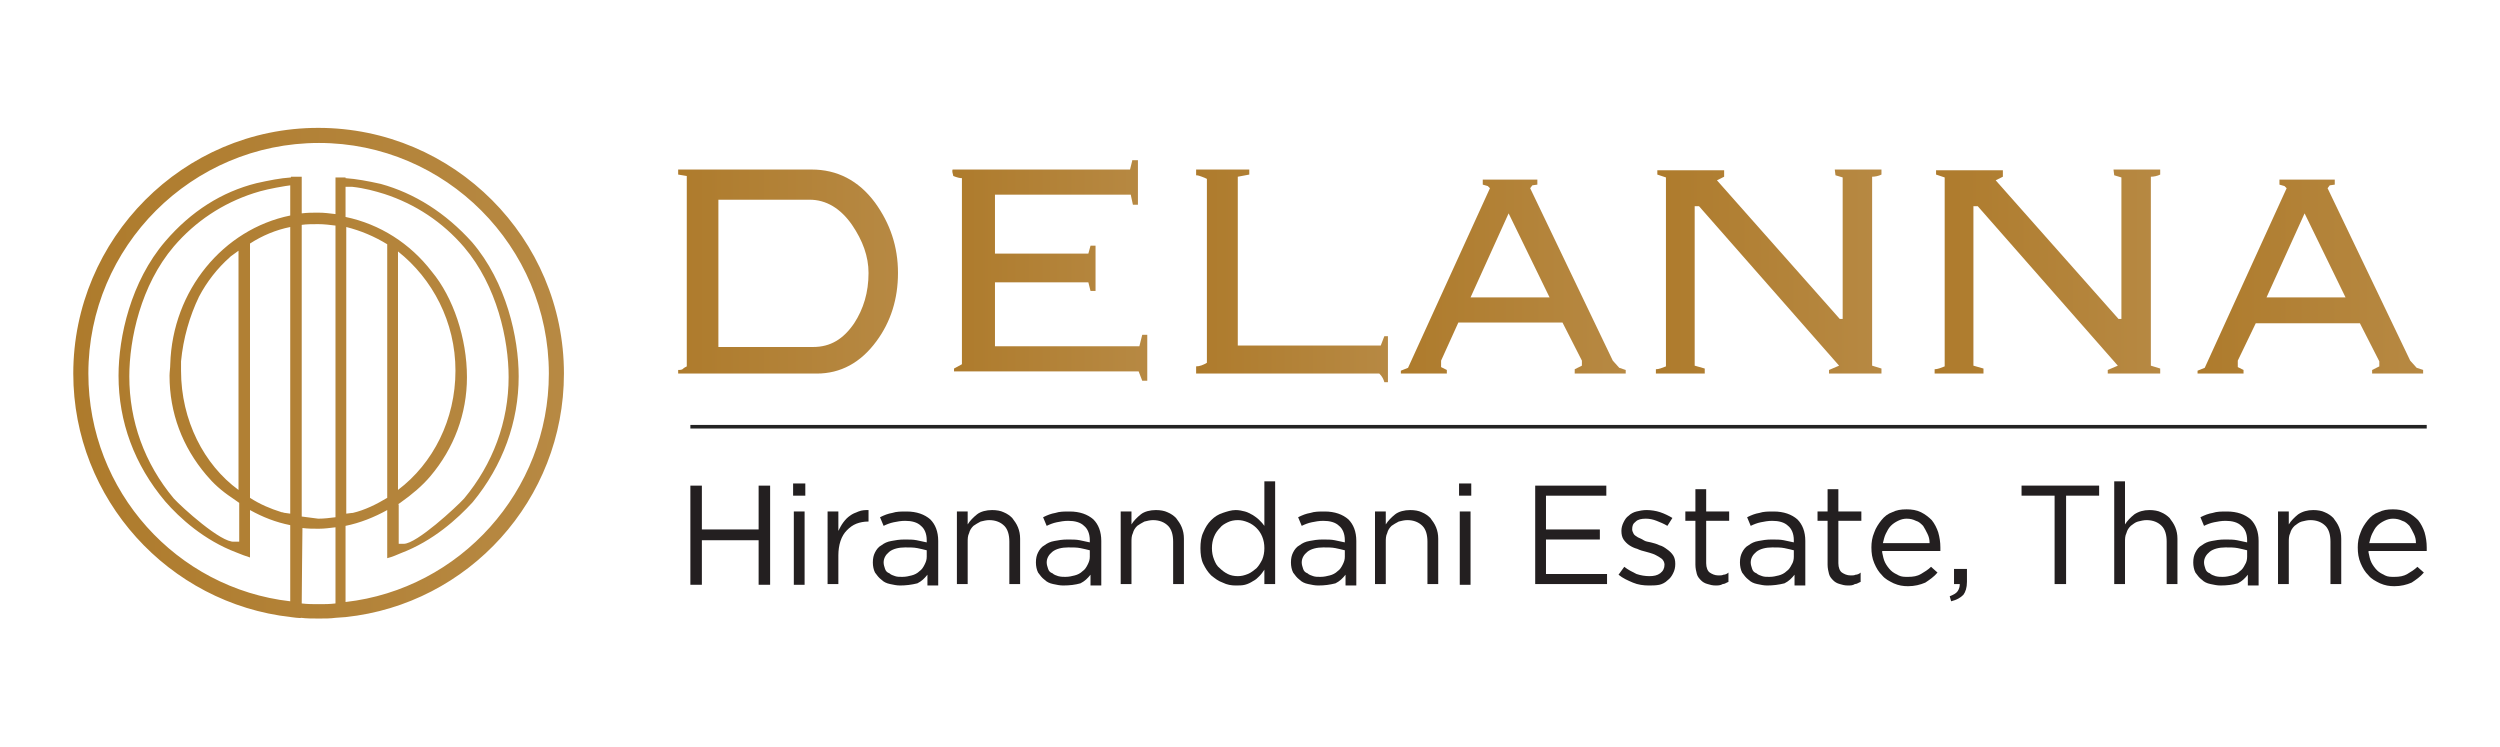
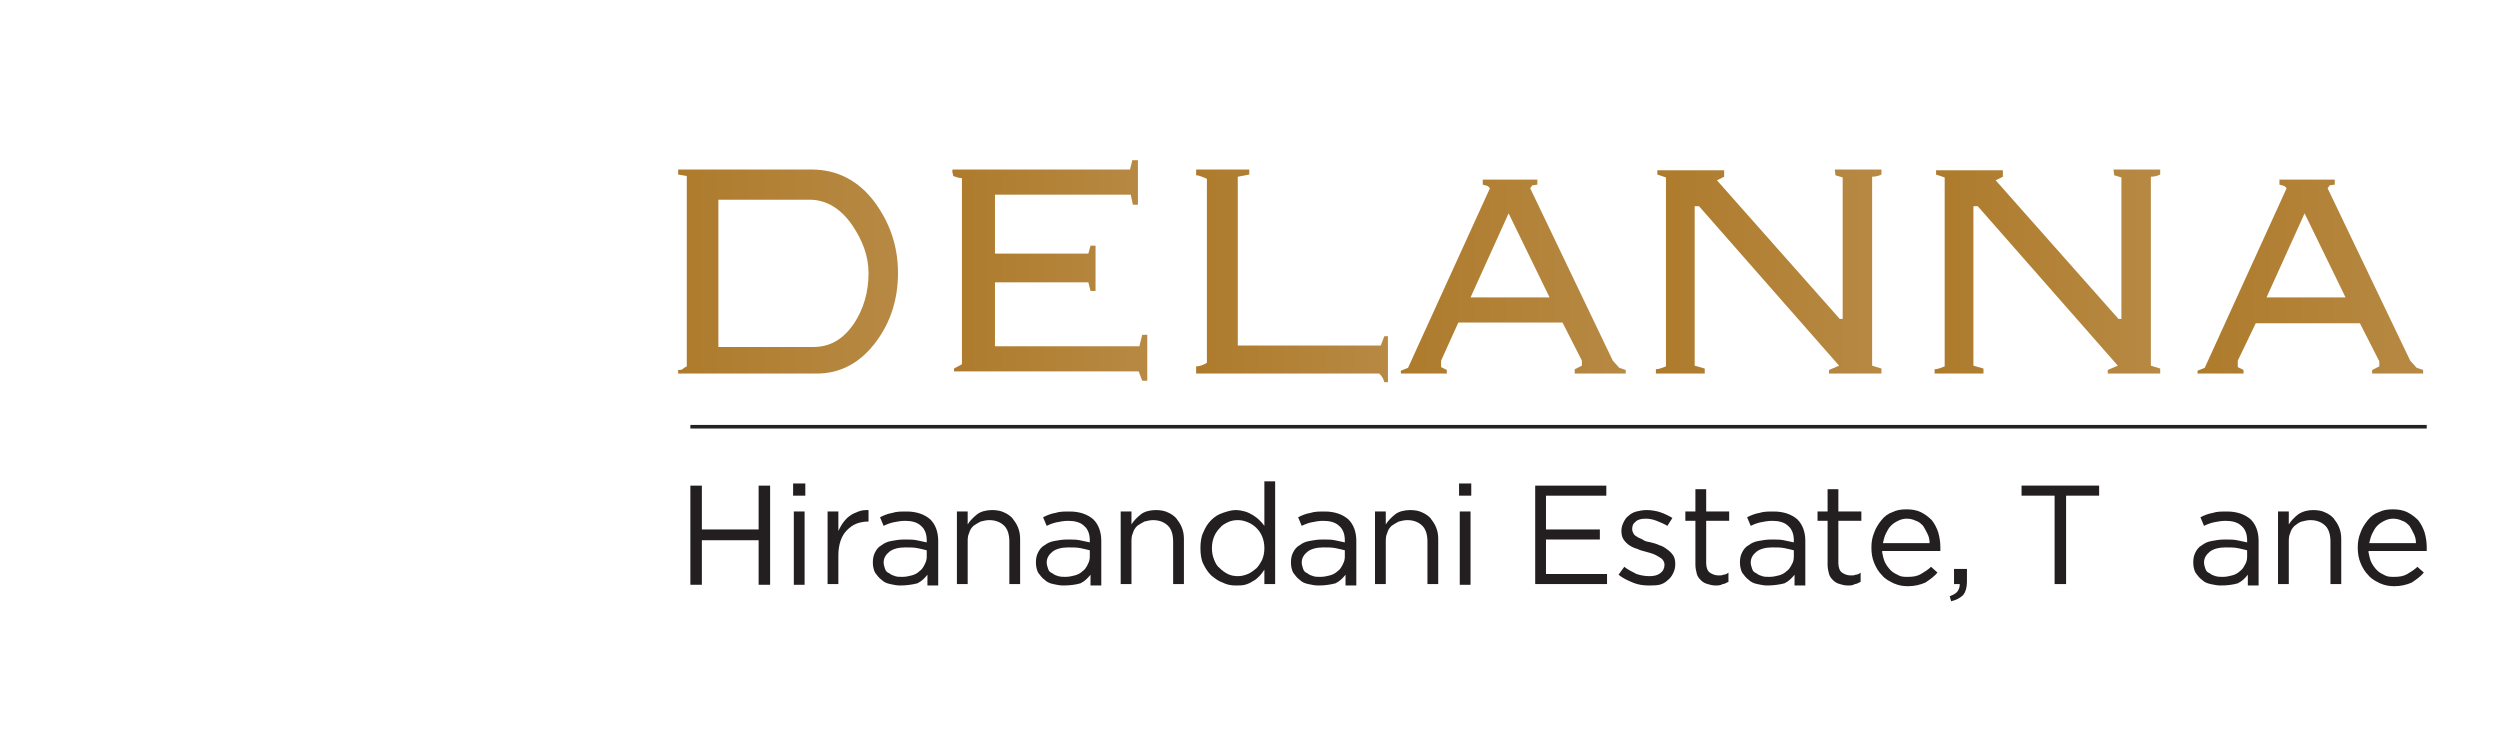
<svg xmlns="http://www.w3.org/2000/svg" version="1.1" id="Layer_1" x="0px" y="0px" viewBox="0 0 348 104" style="enable-background:new 0 0 348 104;" xml:space="preserve">
  <style type="text/css">
	.st0{display:none;fill:url(#SVGID_1_);}
	.st1{fill:url(#SVGID_00000142856133776763451650000016728008723484796346_);}
	.st2{fill:url(#SVGID_00000083778677881535937060000004391675499236609450_);}
	.st3{fill:url(#SVGID_00000013163921658383803840000007799754344927384240_);}
	.st4{fill:url(#SVGID_00000148637045311829728760000011168281824530234533_);}
	.st5{fill:url(#SVGID_00000010298716056637627000000018324984284139915956_);}
	.st6{fill:url(#SVGID_00000038399145549271799840000004293742133248532883_);}
	.st7{fill:url(#SVGID_00000174584241444961381450000011019871149565452698_);}
	.st8{fill:url(#SVGID_00000119112752742279834280000009766083827910949284_);}
	.st9{fill:#231F20;}
	.st10{fill:none;stroke:#232323;stroke-width:0.5;stroke-miterlimit:10;}
</style>
  <linearGradient id="SVGID_1_" gradientUnits="userSpaceOnUse" x1="-159.571" y1="-70.714" x2="-81.571" y2="-70.714">
    <stop offset="0" style="stop-color:#AE7B2C" />
    <stop offset="1" style="stop-color:#B78943" />
  </linearGradient>
  <rect x="-159.6" y="-103.3" class="st0" width="78" height="65.1" />
  <g>
    <linearGradient id="SVGID_00000049217003994021840750000012639228674137566889_" gradientUnits="userSpaceOnUse" x1="10.214" y1="52" x2="78.524" y2="52">
      <stop offset="0" style="stop-color:#AE7B2C" />
      <stop offset="1" style="stop-color:#B78943" />
    </linearGradient>
-     <path style="fill:url(#SVGID_00000049217003994021840750000012639228674137566889_);" d="M46.7,73.4V84c-0.8,0.1-1.6,0.1-2.3,0.1   c-0.8,0-1.6,0-2.4-0.1c0-3.1,0.1-8.7,0.1-10.5c0.8,0.1,1.5,0.1,2.3,0.1C45.1,73.6,45.9,73.5,46.7,73.4 M25.2,51.6   c0-0.4,0-0.9,0-1.3c0.3-3.2,1.2-6.3,2.5-9c1.1-2.1,2.6-4,4.3-5.5c0,0,0.1-0.1,0.1-0.1l1.1-0.8v33.3C28.4,64.7,25.2,58.5,25.2,51.6    M55.4,35L55.4,35c4.8,3.8,8,9.8,8,16.6c0,6.8-3.1,12.9-8,16.6V35z M48.2,31.6c2,0.5,3.9,1.3,5.7,2.4v35.3   c-1.5,0.9-3.1,1.7-4.8,2.1c0,0-0.1,0-0.1,0l-0.8,0.1V31.6z M39.7,71.4c-0.2,0-0.3-0.1-0.5-0.1c-1.6-0.5-3-1.1-4.4-2V33.9   c1.7-1.1,3.6-1.9,5.6-2.3v39.9L39.7,71.4z M42,71.9V31.3c0.7-0.1,1.5-0.1,2.3-0.1c0.8,0,1.6,0.1,2.4,0.2v40.6   c-0.8,0.1-1.6,0.2-2.4,0.2C43.5,72.1,42.8,72,42,71.9 M24.2,69.4L24.2,69.4C20.1,64.5,18,58.6,18,52.4c0-5.2,1.6-12.7,6.2-18.1   c3-3.5,6.8-6,11.1-7.4c1.2-0.4,2.6-0.7,4.4-1l0.7-0.1v4.2c-9.3,1.9-16.4,10.4-16.7,20.7c0,0.5-0.1,1.1-0.1,1.6   c0,5.2,1.8,9.9,5.1,13.8c1,1.2,2.1,2.2,3.6,3.2c0.3,0.2,0.7,0.5,1,0.7v5.4h-0.7C30.8,75.6,25.3,70.6,24.2,69.4 M55.4,70.2l0.3-0.2   c1.7-1.2,3.1-2.4,4.2-3.7c3.3-3.9,5.1-8.7,5.1-13.8c0-5.4-1.9-11.1-4.9-14.7c-3-3.9-7.2-6.6-12-7.6v-4.2L49,26   c1.8,0.2,3.2,0.6,4.5,1c4.3,1.4,8.1,3.9,11.1,7.4c4.6,5.4,6.2,12.9,6.2,18.1c0,6.2-2.2,12.1-6.2,16.9c-1.1,1.2-6.6,6.3-8.4,6.3   h-0.7V70.2z M12.3,52c0-17.7,14.4-32.1,32.1-32.1C62,19.9,76.4,34.3,76.4,52c0,16.4-12.4,30-28.3,31.8V73.2c2-0.4,4-1.2,5.8-2.2   v6.7c0.8-0.2,1.4-0.5,1.9-0.7c4.5-1.7,7.9-4.8,10-7.1c4.2-5.1,6.4-11.2,6.4-17.5c0-5.4-1.7-13.1-6.5-18.7c-3.7-4.1-8-6.8-12.7-8.1   c-1.8-0.4-3.4-0.7-4.9-0.8v-0.1h-1.4v5.1c-0.8-0.1-1.6-0.2-2.4-0.2c-0.8,0-1.5,0-2.3,0.1v-5.1c0,0-0.1,0-0.1,0v0h-1.4v0.1   c-1.5,0.1-3,0.4-4.8,0.8c-4.8,1.2-9.1,3.9-12.7,8.1c-4.8,5.6-6.5,13.3-6.5,18.7c0,6.4,2.2,12.4,6.5,17.5c2,2.3,5.4,5.4,9.9,7.1   c0.7,0.3,1.3,0.5,1.9,0.7v-6.6c1.8,1,3.6,1.7,5.6,2.1v10.6C24.6,81.9,12.3,68.4,12.3,52 M10.2,52c0,17.5,13.3,32,30.3,33.9   c0,0,1.4,0.2,1.4,0.1c0.8,0.1,1.6,0.1,2.5,0.1c0.8,0,1.6,0,2.3-0.1l1.4-0.1C65.2,84.1,78.5,69.6,78.5,52   c0-18.8-15.3-34.2-34.2-34.2C25.5,17.8,10.2,33.2,10.2,52" />
    <g>
      <g>
        <g>
          <linearGradient id="SVGID_00000023276608985866639630000015432930105283618223_" gradientUnits="userSpaceOnUse" x1="94.381" y1="37.819" x2="125.004" y2="37.819">
            <stop offset="0" style="stop-color:#AE7B2C" />
            <stop offset="1" style="stop-color:#B78943" />
          </linearGradient>
          <path style="fill:url(#SVGID_00000023276608985866639630000015432930105283618223_);" d="M100,27.8h12.7c2.3,0,4.3,1.2,5.9,3.5      c1.5,2.2,2.3,4.4,2.3,6.7c0,2.7-0.7,5-2,7c-1.5,2.2-3.3,3.3-5.7,3.3H100V27.8z M94.4,23.6v0.7l1.2,0.2V51      c-0.2,0.1-0.4,0.2-0.6,0.4c-0.2,0.1-0.4,0.1-0.6,0.1V52h19.3c3.3,0,6.1-1.5,8.3-4.5c2-2.7,3-5.9,3-9.5c0-3.7-1.1-6.9-3.2-9.8      c-2.3-3.1-5.3-4.6-8.8-4.6H94.4z" />
          <linearGradient id="SVGID_00000068654529176526782310000001498140288566907302_" gradientUnits="userSpaceOnUse" x1="132.667" y1="37.732" x2="159.691" y2="37.732">
            <stop offset="0" style="stop-color:#AE7B2C" />
            <stop offset="1" style="stop-color:#B78943" />
          </linearGradient>
          <path style="fill:url(#SVGID_00000068654529176526782310000001498140288566907302_);" d="M157.6,22.4l-0.3,1.2h-24.7      c-0.1,0.2,0,0.5,0.1,0.9c0.5,0.2,0.9,0.3,1.2,0.3v25.9l-1.1,0.6v0.4h25.7L159,53h0.7v-6.4H159l-0.4,1.6h-20.1v-8.9h13l0.3,1.2      h0.7v-6.3h-0.7l-0.3,1.1h-13v-8.2h18.9l0.3,1.4h0.7v-6.2H157.6z" />
          <linearGradient id="SVGID_00000124130613959000466100000008177024546772500097_" gradientUnits="userSpaceOnUse" x1="166.548" y1="38.431" x2="193.196" y2="38.431">
            <stop offset="0" style="stop-color:#AE7B2C" />
            <stop offset="1" style="stop-color:#B78943" />
          </linearGradient>
          <path style="fill:url(#SVGID_00000124130613959000466100000008177024546772500097_);" d="M166.5,23.6v0.8c0.3,0,0.5,0.1,0.8,0.2      c0.3,0.1,0.5,0.2,0.7,0.3v25.6c-0.5,0.3-1,0.5-1.5,0.5v1H192c0.4,0.4,0.6,0.8,0.7,1.2h0.5v-6.4h-0.5l-0.5,1.3h-19.9V24.6      l1.6-0.3v-0.7H166.5z" />
          <linearGradient id="SVGID_00000108304551776700227440000005589001479252017331_" gradientUnits="userSpaceOnUse" x1="195.117" y1="38.474" x2="226.44" y2="38.474">
            <stop offset="0" style="stop-color:#AE7B2C" />
            <stop offset="1" style="stop-color:#B78943" />
          </linearGradient>
          <path style="fill:url(#SVGID_00000108304551776700227440000005589001479252017331_);" d="M210,29.7l5.7,11.7h-11L210,29.7z       M206.4,25v0.7l0.7,0.2l0.3,0.3l-11.4,25l-1,0.4V52h6.4v-0.5l-0.8-0.4l0-0.9l2.4-5.3h14.5l2.7,5.3l0,0.7l-1,0.5V52h7.1v-0.5      l-0.9-0.3l-0.9-1l-11.5-24l0.3-0.4l0.7-0.1V25H206.4z" />
          <linearGradient id="SVGID_00000178908978508954328850000017358480064173345435_" gradientUnits="userSpaceOnUse" x1="230.545" y1="37.819" x2="261.955" y2="37.819">
            <stop offset="0" style="stop-color:#AE7B2C" />
            <stop offset="1" style="stop-color:#B78943" />
          </linearGradient>
          <path style="fill:url(#SVGID_00000178908978508954328850000017358480064173345435_);" d="M255.4,23.6l0.1,0.8l1,0.3v19.7l-0.4,0      L239,25.1l1-0.5v-0.9h-9.3v0.6l1.2,0.4V51c-0.5,0.2-1,0.4-1.4,0.4V52h6.8v-0.7l-1.4-0.4V28.7h0.6L256,50.9l-1.4,0.6V52h7.3v-0.7      l-1.3-0.4V24.6c0.4,0,0.9-0.1,1.3-0.3v-0.7H255.4z" />
          <linearGradient id="SVGID_00000078040132048889361830000010499095588439310732_" gradientUnits="userSpaceOnUse" x1="269.424" y1="37.819" x2="300.834" y2="37.819">
            <stop offset="0" style="stop-color:#AE7B2C" />
            <stop offset="1" style="stop-color:#B78943" />
          </linearGradient>
          <path style="fill:url(#SVGID_00000078040132048889361830000010499095588439310732_);" d="M294.2,23.6l0.1,0.8l1,0.3v19.7l-0.4,0      l-17.1-19.3l1-0.5v-0.9h-9.3v0.6l1.2,0.4V51c-0.5,0.2-1,0.4-1.4,0.4V52h6.8v-0.7l-1.4-0.4V28.7h0.6l19.5,22.2l-1.4,0.6V52h7.3      v-0.7l-1.3-0.4V24.6c0.4,0,0.9-0.1,1.3-0.3v-0.7H294.2z" />
          <linearGradient id="SVGID_00000081630751565554012600000009277752033804590727_" gradientUnits="userSpaceOnUse" x1="305.945" y1="38.474" x2="337.267" y2="38.474">
            <stop offset="0" style="stop-color:#AE7B2C" />
            <stop offset="1" style="stop-color:#B78943" />
          </linearGradient>
          <path style="fill:url(#SVGID_00000081630751565554012600000009277752033804590727_);" d="M320.8,29.7l5.7,11.7h-11L320.8,29.7z       M317.3,25v0.7l0.7,0.2l0.3,0.3l-11.4,25l-1,0.4V52h6.4v-0.5l-0.8-0.4l0-0.9L314,45h14.5l2.7,5.3l0,0.7l-1,0.5V52h7.1v-0.5      l-0.9-0.3l-0.9-1l-11.5-24l0.3-0.4l0.7-0.1V25H317.3z" />
        </g>
        <g>
          <g>
            <path class="st9" d="M96.1,67.6h1.6v6.1h7.9v-6.1h1.6v13.8h-1.6v-6.2h-7.9v6.2h-1.6V67.6z" />
            <path class="st9" d="M110.4,67.3h1.7V69h-1.7V67.3z M110.5,71.2h1.5v10.2h-1.5V71.2z" />
          </g>
          <g>
            <path class="st9" d="M115.2,71.2h1.5v2.7c0.2-0.4,0.4-0.8,0.7-1.2c0.3-0.4,0.6-0.7,0.9-0.9c0.4-0.3,0.7-0.4,1.2-0.6       s0.9-0.2,1.4-0.2v1.6h-0.1c-0.5,0-1.1,0.1-1.6,0.3c-0.5,0.2-0.9,0.5-1.3,0.9c-0.4,0.4-0.7,0.9-0.9,1.5c-0.2,0.6-0.3,1.3-0.3,2       v4h-1.5V71.2z" />
          </g>
          <g>
            <path class="st9" d="M125.3,81.5c-0.5,0-0.9-0.1-1.4-0.2c-0.5-0.1-0.9-0.3-1.2-0.6c-0.4-0.3-0.6-0.6-0.9-1       c-0.2-0.4-0.3-0.9-0.3-1.4v0c0-0.6,0.1-1,0.3-1.4c0.2-0.4,0.5-0.8,0.9-1c0.4-0.3,0.8-0.5,1.4-0.6c0.5-0.1,1.1-0.2,1.8-0.2       c0.7,0,1.2,0,1.7,0.1c0.5,0.1,0.9,0.2,1.4,0.3v-0.3c0-0.9-0.3-1.6-0.8-2c-0.5-0.5-1.3-0.7-2.2-0.7c-0.6,0-1.1,0.1-1.6,0.2       s-1,0.3-1.4,0.5l-0.5-1.2c0.6-0.3,1.1-0.5,1.7-0.6c0.6-0.2,1.2-0.2,2-0.2c1.4,0,2.5,0.4,3.3,1.1c0.7,0.7,1.1,1.7,1.1,3v6.2       h-1.5v-1.5c-0.4,0.5-0.8,0.9-1.4,1.2C126.9,81.4,126.1,81.5,125.3,81.5z M125.6,80.3c0.5,0,0.9-0.1,1.3-0.2       c0.4-0.1,0.8-0.3,1.1-0.6c0.3-0.2,0.5-0.5,0.7-0.9s0.3-0.7,0.3-1.1v-0.9c-0.4-0.1-0.8-0.2-1.3-0.3s-1-0.1-1.7-0.1       c-0.9,0-1.7,0.2-2.2,0.6s-0.8,0.9-0.8,1.5v0c0,0.3,0.1,0.6,0.2,0.9c0.1,0.3,0.3,0.5,0.6,0.6c0.2,0.2,0.5,0.3,0.8,0.4       C124.9,80.3,125.2,80.3,125.6,80.3z" />
            <path class="st9" d="M133.2,71.2h1.5v1.8c0.3-0.5,0.8-1,1.3-1.4c0.5-0.4,1.3-0.6,2.1-0.6c0.6,0,1.2,0.1,1.6,0.3       c0.5,0.2,0.9,0.5,1.2,0.8c0.3,0.4,0.6,0.8,0.8,1.3c0.2,0.5,0.3,1,0.3,1.6v6.3h-1.5v-5.9c0-0.9-0.2-1.7-0.7-2.2       s-1.2-0.8-2.1-0.8c-0.4,0-0.8,0.1-1.2,0.2c-0.4,0.2-0.7,0.4-1,0.6c-0.3,0.3-0.5,0.6-0.6,1c-0.2,0.4-0.2,0.8-0.2,1.3v5.8h-1.5       V71.2z" />
            <path class="st9" d="M148,81.5c-0.5,0-0.9-0.1-1.4-0.2c-0.5-0.1-0.9-0.3-1.2-0.6c-0.4-0.3-0.6-0.6-0.9-1       c-0.2-0.4-0.3-0.9-0.3-1.4v0c0-0.6,0.1-1,0.3-1.4c0.2-0.4,0.5-0.8,0.9-1c0.4-0.3,0.8-0.5,1.4-0.6c0.5-0.1,1.1-0.2,1.8-0.2       c0.7,0,1.2,0,1.7,0.1c0.5,0.1,0.9,0.2,1.4,0.3v-0.3c0-0.9-0.3-1.6-0.8-2c-0.5-0.5-1.3-0.7-2.2-0.7c-0.6,0-1.1,0.1-1.6,0.2       s-1,0.3-1.4,0.5l-0.5-1.2c0.6-0.3,1.1-0.5,1.7-0.6c0.6-0.2,1.2-0.2,2-0.2c1.4,0,2.5,0.4,3.3,1.1c0.7,0.7,1.1,1.7,1.1,3v6.2       h-1.5v-1.5c-0.4,0.5-0.8,0.9-1.4,1.2C149.7,81.4,148.9,81.5,148,81.5z M148.3,80.3c0.5,0,0.9-0.1,1.3-0.2       c0.4-0.1,0.8-0.3,1.1-0.6c0.3-0.2,0.5-0.5,0.7-0.9s0.3-0.7,0.3-1.1v-0.9c-0.4-0.1-0.8-0.2-1.3-0.3s-1-0.1-1.7-0.1       c-0.9,0-1.7,0.2-2.2,0.6c-0.5,0.4-0.8,0.9-0.8,1.5v0c0,0.3,0.1,0.6,0.2,0.9c0.1,0.3,0.3,0.5,0.6,0.6c0.2,0.2,0.5,0.3,0.8,0.4       C147.7,80.3,148,80.3,148.3,80.3z" />
            <path class="st9" d="M156,71.2h1.5v1.8c0.3-0.5,0.8-1,1.3-1.4c0.5-0.4,1.3-0.6,2.1-0.6c0.6,0,1.2,0.1,1.6,0.3       c0.5,0.2,0.9,0.5,1.2,0.8c0.3,0.4,0.6,0.8,0.8,1.3c0.2,0.5,0.3,1,0.3,1.6v6.3h-1.5v-5.9c0-0.9-0.2-1.7-0.7-2.2       s-1.2-0.8-2.1-0.8c-0.4,0-0.8,0.1-1.2,0.2c-0.4,0.2-0.7,0.4-1,0.6c-0.3,0.3-0.5,0.6-0.6,1c-0.2,0.4-0.2,0.8-0.2,1.3v5.8H156       V71.2z" />
            <path class="st9" d="M172,81.5c-0.6,0-1.2-0.1-1.8-0.4c-0.6-0.2-1.1-0.6-1.6-1c-0.5-0.5-0.8-1-1.1-1.6       c-0.3-0.6-0.4-1.4-0.4-2.2v0c0-0.8,0.1-1.6,0.4-2.2c0.3-0.7,0.6-1.2,1.1-1.7c0.5-0.5,1-0.8,1.6-1c0.6-0.2,1.2-0.4,1.8-0.4       c0.5,0,0.9,0.1,1.3,0.2c0.4,0.1,0.7,0.3,1.1,0.5c0.3,0.2,0.6,0.4,0.9,0.7c0.3,0.3,0.5,0.5,0.7,0.8V67h1.5v14.3h-1.5v-2       c-0.2,0.3-0.4,0.6-0.7,0.9s-0.5,0.5-0.9,0.7c-0.3,0.2-0.7,0.4-1.1,0.5C172.9,81.5,172.5,81.5,172,81.5z M172.3,80.2       c0.5,0,0.9-0.1,1.4-0.3s0.8-0.5,1.2-0.8c0.3-0.3,0.6-0.8,0.8-1.2c0.2-0.5,0.3-1,0.3-1.6v0c0-0.6-0.1-1.1-0.3-1.6       c-0.2-0.5-0.5-0.9-0.8-1.2c-0.3-0.3-0.7-0.6-1.2-0.8s-0.9-0.3-1.4-0.3c-0.5,0-1,0.1-1.4,0.3c-0.4,0.2-0.8,0.4-1.1,0.8       c-0.3,0.3-0.6,0.7-0.8,1.2c-0.2,0.5-0.3,1-0.3,1.6v0c0,0.6,0.1,1.1,0.3,1.6c0.2,0.5,0.4,0.9,0.8,1.2c0.3,0.3,0.7,0.6,1.1,0.8       C171.3,80.1,171.8,80.2,172.3,80.2z" />
            <path class="st9" d="M183.5,81.5c-0.5,0-0.9-0.1-1.4-0.2c-0.5-0.1-0.9-0.3-1.2-0.6c-0.4-0.3-0.6-0.6-0.9-1       c-0.2-0.4-0.3-0.9-0.3-1.4v0c0-0.6,0.1-1,0.3-1.4c0.2-0.4,0.5-0.8,0.9-1c0.4-0.3,0.8-0.5,1.4-0.6c0.5-0.1,1.1-0.2,1.8-0.2       c0.7,0,1.2,0,1.7,0.1c0.5,0.1,0.9,0.2,1.4,0.3v-0.3c0-0.9-0.3-1.6-0.8-2c-0.5-0.5-1.3-0.7-2.2-0.7c-0.6,0-1.1,0.1-1.6,0.2       c-0.5,0.1-1,0.3-1.4,0.5l-0.5-1.2c0.6-0.3,1.1-0.5,1.7-0.6c0.6-0.2,1.2-0.2,2-0.2c1.4,0,2.5,0.4,3.3,1.1c0.7,0.7,1.1,1.7,1.1,3       v6.2h-1.5v-1.5c-0.4,0.5-0.8,0.9-1.4,1.2C185.1,81.4,184.4,81.5,183.5,81.5z M183.8,80.3c0.5,0,0.9-0.1,1.3-0.2       c0.4-0.1,0.8-0.3,1.1-0.6c0.3-0.2,0.5-0.5,0.7-0.9s0.3-0.7,0.3-1.1v-0.9c-0.4-0.1-0.8-0.2-1.3-0.3c-0.5-0.1-1-0.1-1.7-0.1       c-0.9,0-1.7,0.2-2.2,0.6c-0.5,0.4-0.8,0.9-0.8,1.5v0c0,0.3,0.1,0.6,0.2,0.9c0.1,0.3,0.3,0.5,0.6,0.6c0.2,0.2,0.5,0.3,0.8,0.4       C183.1,80.3,183.4,80.3,183.8,80.3z" />
          </g>
          <g>
            <path class="st9" d="M191.4,71.2h1.5v1.8c0.3-0.5,0.8-1,1.3-1.4c0.5-0.4,1.3-0.6,2.1-0.6c0.6,0,1.2,0.1,1.6,0.3       c0.5,0.2,0.9,0.5,1.2,0.8c0.3,0.4,0.6,0.8,0.8,1.3c0.2,0.5,0.3,1,0.3,1.6v6.3h-1.5v-5.9c0-0.9-0.2-1.7-0.7-2.2       s-1.2-0.8-2.1-0.8c-0.4,0-0.8,0.1-1.2,0.2c-0.4,0.2-0.7,0.4-1,0.6c-0.3,0.3-0.5,0.6-0.6,1c-0.2,0.4-0.2,0.8-0.2,1.3v5.8h-1.5       V71.2z" />
          </g>
          <g>
            <path class="st9" d="M203.1,67.3h1.7V69h-1.7V67.3z M203.2,71.2h1.5v10.2h-1.5V71.2z" />
            <path class="st9" d="M213.7,67.6h9.9V69h-8.4v4.7h7.5v1.4h-7.5v4.8h8.5v1.4h-10V67.6z" />
          </g>
          <g>
            <path class="st9" d="M229.5,81.5c-0.7,0-1.5-0.1-2.2-0.4c-0.7-0.3-1.4-0.6-2-1.1l0.8-1.1c0.5,0.4,1.1,0.7,1.7,1       c0.6,0.2,1.2,0.3,1.8,0.3c0.6,0,1.1-0.1,1.5-0.4c0.4-0.3,0.6-0.7,0.6-1.2v0c0-0.2-0.1-0.5-0.2-0.6c-0.1-0.2-0.3-0.3-0.6-0.5       c-0.2-0.1-0.5-0.3-0.8-0.4c-0.3-0.1-0.6-0.2-1-0.3c-0.4-0.1-0.8-0.2-1.2-0.4c-0.4-0.1-0.8-0.3-1.1-0.5       c-0.3-0.2-0.6-0.5-0.8-0.8c-0.2-0.3-0.3-0.7-0.3-1.2v0c0-0.4,0.1-0.8,0.3-1.2c0.2-0.4,0.4-0.7,0.7-0.9c0.3-0.3,0.7-0.5,1.1-0.6       c0.4-0.1,0.9-0.2,1.4-0.2c0.6,0,1.3,0.1,1.9,0.3c0.6,0.2,1.2,0.5,1.7,0.8l-0.7,1.1c-0.5-0.3-1-0.5-1.5-0.7       c-0.5-0.2-1-0.3-1.5-0.3c-0.6,0-1.1,0.1-1.4,0.4c-0.4,0.3-0.5,0.6-0.5,1.1v0c0,0.2,0.1,0.4,0.2,0.6c0.1,0.2,0.3,0.3,0.6,0.5       c0.2,0.1,0.5,0.2,0.8,0.4s0.6,0.2,1,0.3c0.4,0.1,0.8,0.2,1.2,0.4c0.4,0.1,0.7,0.3,1.1,0.6c0.3,0.2,0.6,0.5,0.8,0.8       c0.2,0.3,0.3,0.7,0.3,1.2v0c0,0.5-0.1,0.9-0.3,1.3c-0.2,0.4-0.4,0.7-0.8,1c-0.3,0.3-0.7,0.5-1.1,0.6       C230.5,81.5,230,81.5,229.5,81.5z" />
          </g>
          <g>
            <path class="st9" d="M238.8,81.5c-0.4,0-0.8-0.1-1.1-0.2c-0.4-0.1-0.7-0.3-0.9-0.5s-0.5-0.5-0.6-0.9c-0.1-0.4-0.2-0.8-0.2-1.3       v-6.1h-1.4v-1.3h1.4v-3.1h1.5v3.1h3.2v1.3h-3.2v5.9c0,0.6,0.2,1.1,0.5,1.3c0.3,0.2,0.7,0.4,1.2,0.4c0.3,0,0.5,0,0.7-0.1       c0.2,0,0.5-0.1,0.7-0.3v1.3c-0.3,0.1-0.5,0.3-0.8,0.3C239.5,81.5,239.1,81.5,238.8,81.5z" />
          </g>
          <g>
            <path class="st9" d="M246,81.5c-0.5,0-0.9-0.1-1.4-0.2c-0.5-0.1-0.9-0.3-1.2-0.6c-0.4-0.3-0.6-0.6-0.9-1       c-0.2-0.4-0.3-0.9-0.3-1.4v0c0-0.6,0.1-1,0.3-1.4c0.2-0.4,0.5-0.8,0.9-1c0.4-0.3,0.8-0.5,1.4-0.6c0.5-0.1,1.1-0.2,1.8-0.2       c0.7,0,1.2,0,1.7,0.1c0.5,0.1,0.9,0.2,1.4,0.3v-0.3c0-0.9-0.3-1.6-0.8-2c-0.5-0.5-1.3-0.7-2.2-0.7c-0.6,0-1.1,0.1-1.6,0.2       c-0.5,0.1-1,0.3-1.4,0.5l-0.5-1.2c0.6-0.3,1.1-0.5,1.7-0.6c0.6-0.2,1.2-0.2,2-0.2c1.4,0,2.5,0.4,3.3,1.1c0.7,0.7,1.1,1.7,1.1,3       v6.2h-1.5v-1.5c-0.4,0.5-0.8,0.9-1.4,1.2C247.6,81.4,246.8,81.5,246,81.5z M246.3,80.3c0.5,0,0.9-0.1,1.3-0.2       c0.4-0.1,0.8-0.3,1.1-0.6c0.3-0.2,0.5-0.5,0.7-0.9c0.2-0.3,0.3-0.7,0.3-1.1v-0.9c-0.4-0.1-0.8-0.2-1.3-0.3       c-0.5-0.1-1-0.1-1.7-0.1c-0.9,0-1.7,0.2-2.2,0.6c-0.5,0.4-0.8,0.9-0.8,1.5v0c0,0.3,0.1,0.6,0.2,0.9c0.1,0.3,0.3,0.5,0.6,0.6       c0.2,0.2,0.5,0.3,0.8,0.4C245.6,80.3,245.9,80.3,246.3,80.3z" />
          </g>
          <g>
            <path class="st9" d="M257.2,81.5c-0.4,0-0.8-0.1-1.1-0.2c-0.4-0.1-0.7-0.3-0.9-0.5s-0.5-0.5-0.6-0.9c-0.1-0.4-0.2-0.8-0.2-1.3       v-6.1H253v-1.3h1.4v-3.1h1.5v3.1h3.2v1.3h-3.2v5.9c0,0.6,0.2,1.1,0.5,1.3c0.3,0.2,0.7,0.4,1.2,0.4c0.3,0,0.5,0,0.7-0.1       c0.2,0,0.5-0.1,0.7-0.3v1.3c-0.3,0.1-0.5,0.3-0.8,0.3C257.9,81.5,257.6,81.5,257.2,81.5z" />
          </g>
          <g>
            <path class="st9" d="M262,76.9c0.1,0.5,0.2,1,0.4,1.4s0.5,0.8,0.8,1.1c0.3,0.3,0.7,0.5,1.1,0.7c0.4,0.2,0.8,0.2,1.3,0.2       c0.7,0,1.3-0.1,1.8-0.4c0.5-0.3,1-0.6,1.4-1l0.9,0.8c-0.5,0.6-1.1,1-1.7,1.4c-0.7,0.3-1.5,0.5-2.4,0.5c-0.7,0-1.3-0.1-2-0.4       c-0.6-0.3-1.2-0.6-1.6-1.1c-0.5-0.5-0.8-1-1.1-1.7c-0.3-0.7-0.4-1.4-0.4-2.2c0-0.7,0.1-1.4,0.4-2.1c0.2-0.6,0.6-1.2,1-1.7       c0.4-0.5,0.9-0.9,1.5-1.1c0.6-0.3,1.2-0.4,2-0.4c0.7,0,1.4,0.1,2,0.4c0.6,0.3,1.1,0.7,1.5,1.1c0.4,0.5,0.7,1.1,0.9,1.7       c0.2,0.7,0.3,1.4,0.3,2.1c0,0.1,0,0.1,0,0.2s0,0.2,0,0.3H262z M268.6,75.6c0-0.5-0.1-0.9-0.3-1.3c-0.2-0.4-0.4-0.8-0.6-1.1       c-0.3-0.3-0.6-0.6-1-0.7c-0.4-0.2-0.8-0.3-1.3-0.3c-0.4,0-0.8,0.1-1.2,0.3c-0.4,0.2-0.7,0.4-1,0.7c-0.3,0.3-0.5,0.7-0.7,1.1       s-0.3,0.9-0.4,1.3H268.6z" />
          </g>
          <g>
            <path class="st9" d="M271.4,83c0.5-0.2,0.9-0.4,1.1-0.7c0.2-0.3,0.3-0.6,0.3-1H272v-2.1h1.8V81c0,0.8-0.2,1.4-0.5,1.8       c-0.4,0.4-0.9,0.7-1.7,0.9L271.4,83z" />
          </g>
          <g>
            <path class="st9" d="M286,69h-4.6v-1.4h10.8V69h-4.6v12.3H286V69z" />
          </g>
          <g>
-             <path class="st9" d="M294.3,67h1.5v6c0.3-0.5,0.8-1,1.3-1.4c0.6-0.4,1.3-0.6,2.1-0.6c0.6,0,1.2,0.1,1.6,0.3       c0.5,0.2,0.9,0.5,1.2,0.8c0.3,0.4,0.6,0.8,0.8,1.3c0.2,0.5,0.3,1,0.3,1.6v6.3h-1.5v-5.9c0-0.9-0.2-1.7-0.7-2.2       s-1.2-0.8-2.1-0.8c-0.4,0-0.8,0.1-1.2,0.2s-0.7,0.4-1,0.6c-0.3,0.3-0.5,0.6-0.6,1c-0.2,0.4-0.2,0.8-0.2,1.3v5.8h-1.5V67z" />
            <path class="st9" d="M309.1,81.5c-0.5,0-0.9-0.1-1.4-0.2c-0.5-0.1-0.9-0.3-1.2-0.6c-0.4-0.3-0.6-0.6-0.9-1       c-0.2-0.4-0.3-0.9-0.3-1.4v0c0-0.6,0.1-1,0.3-1.4c0.2-0.4,0.5-0.8,0.9-1c0.4-0.3,0.8-0.5,1.4-0.6c0.5-0.1,1.1-0.2,1.8-0.2       c0.7,0,1.2,0,1.7,0.1c0.5,0.1,0.9,0.2,1.4,0.3v-0.3c0-0.9-0.3-1.6-0.8-2c-0.5-0.5-1.3-0.7-2.2-0.7c-0.6,0-1.1,0.1-1.6,0.2       c-0.5,0.1-1,0.3-1.4,0.5l-0.5-1.2c0.6-0.3,1.1-0.5,1.7-0.6c0.6-0.2,1.2-0.2,2-0.2c1.4,0,2.5,0.4,3.3,1.1c0.7,0.7,1.1,1.7,1.1,3       v6.2h-1.5v-1.5c-0.4,0.5-0.8,0.9-1.4,1.2C310.8,81.4,310,81.5,309.1,81.5z M309.4,80.3c0.5,0,0.9-0.1,1.3-0.2       c0.4-0.1,0.8-0.3,1.1-0.6c0.3-0.2,0.5-0.5,0.7-0.9c0.2-0.3,0.3-0.7,0.3-1.1v-0.9c-0.4-0.1-0.8-0.2-1.3-0.3       c-0.5-0.1-1-0.1-1.7-0.1c-0.9,0-1.7,0.2-2.2,0.6c-0.5,0.4-0.8,0.9-0.8,1.5v0c0,0.3,0.1,0.6,0.2,0.9c0.1,0.3,0.3,0.5,0.6,0.6       c0.2,0.2,0.5,0.3,0.8,0.4C308.8,80.3,309.1,80.3,309.4,80.3z" />
            <path class="st9" d="M317.1,71.2h1.5v1.8c0.3-0.5,0.8-1,1.3-1.4c0.6-0.4,1.3-0.6,2.1-0.6c0.6,0,1.2,0.1,1.6,0.3       c0.5,0.2,0.9,0.5,1.2,0.8c0.3,0.4,0.6,0.8,0.8,1.3c0.2,0.5,0.3,1,0.3,1.6v6.3h-1.5v-5.9c0-0.9-0.2-1.7-0.7-2.2       s-1.2-0.8-2.1-0.8c-0.4,0-0.8,0.1-1.2,0.2s-0.7,0.4-1,0.6c-0.3,0.3-0.5,0.6-0.6,1c-0.2,0.4-0.2,0.8-0.2,1.3v5.8h-1.5V71.2z" />
          </g>
          <g>
            <path class="st9" d="M329.7,76.9c0.1,0.5,0.2,1,0.4,1.4c0.2,0.4,0.5,0.8,0.8,1.1c0.3,0.3,0.7,0.5,1.1,0.7s0.8,0.2,1.3,0.2       c0.7,0,1.3-0.1,1.8-0.4c0.5-0.3,1-0.6,1.4-1l0.9,0.8c-0.5,0.6-1.1,1-1.7,1.4c-0.7,0.3-1.5,0.5-2.4,0.5c-0.7,0-1.3-0.1-2-0.4       c-0.6-0.3-1.2-0.6-1.6-1.1c-0.5-0.5-0.8-1-1.1-1.7c-0.3-0.7-0.4-1.4-0.4-2.2c0-0.7,0.1-1.4,0.4-2.1c0.2-0.6,0.6-1.2,1-1.7       c0.4-0.5,0.9-0.9,1.5-1.1c0.6-0.3,1.2-0.4,2-0.4c0.7,0,1.4,0.1,2,0.4c0.6,0.3,1.1,0.7,1.5,1.1c0.4,0.5,0.7,1.1,0.9,1.7       c0.2,0.7,0.3,1.4,0.3,2.1c0,0.1,0,0.1,0,0.2s0,0.2,0,0.3H329.7z M336.3,75.6c0-0.5-0.1-0.9-0.3-1.3c-0.2-0.4-0.4-0.8-0.6-1.1       c-0.3-0.3-0.6-0.6-1-0.7c-0.4-0.2-0.8-0.3-1.3-0.3c-0.4,0-0.8,0.1-1.2,0.3c-0.4,0.2-0.7,0.4-1,0.7c-0.3,0.3-0.5,0.7-0.7,1.1       s-0.3,0.9-0.4,1.3H336.3z" />
          </g>
        </g>
      </g>
      <line class="st10" x1="96.1" y1="59.4" x2="337.8" y2="59.4" />
    </g>
  </g>
</svg>